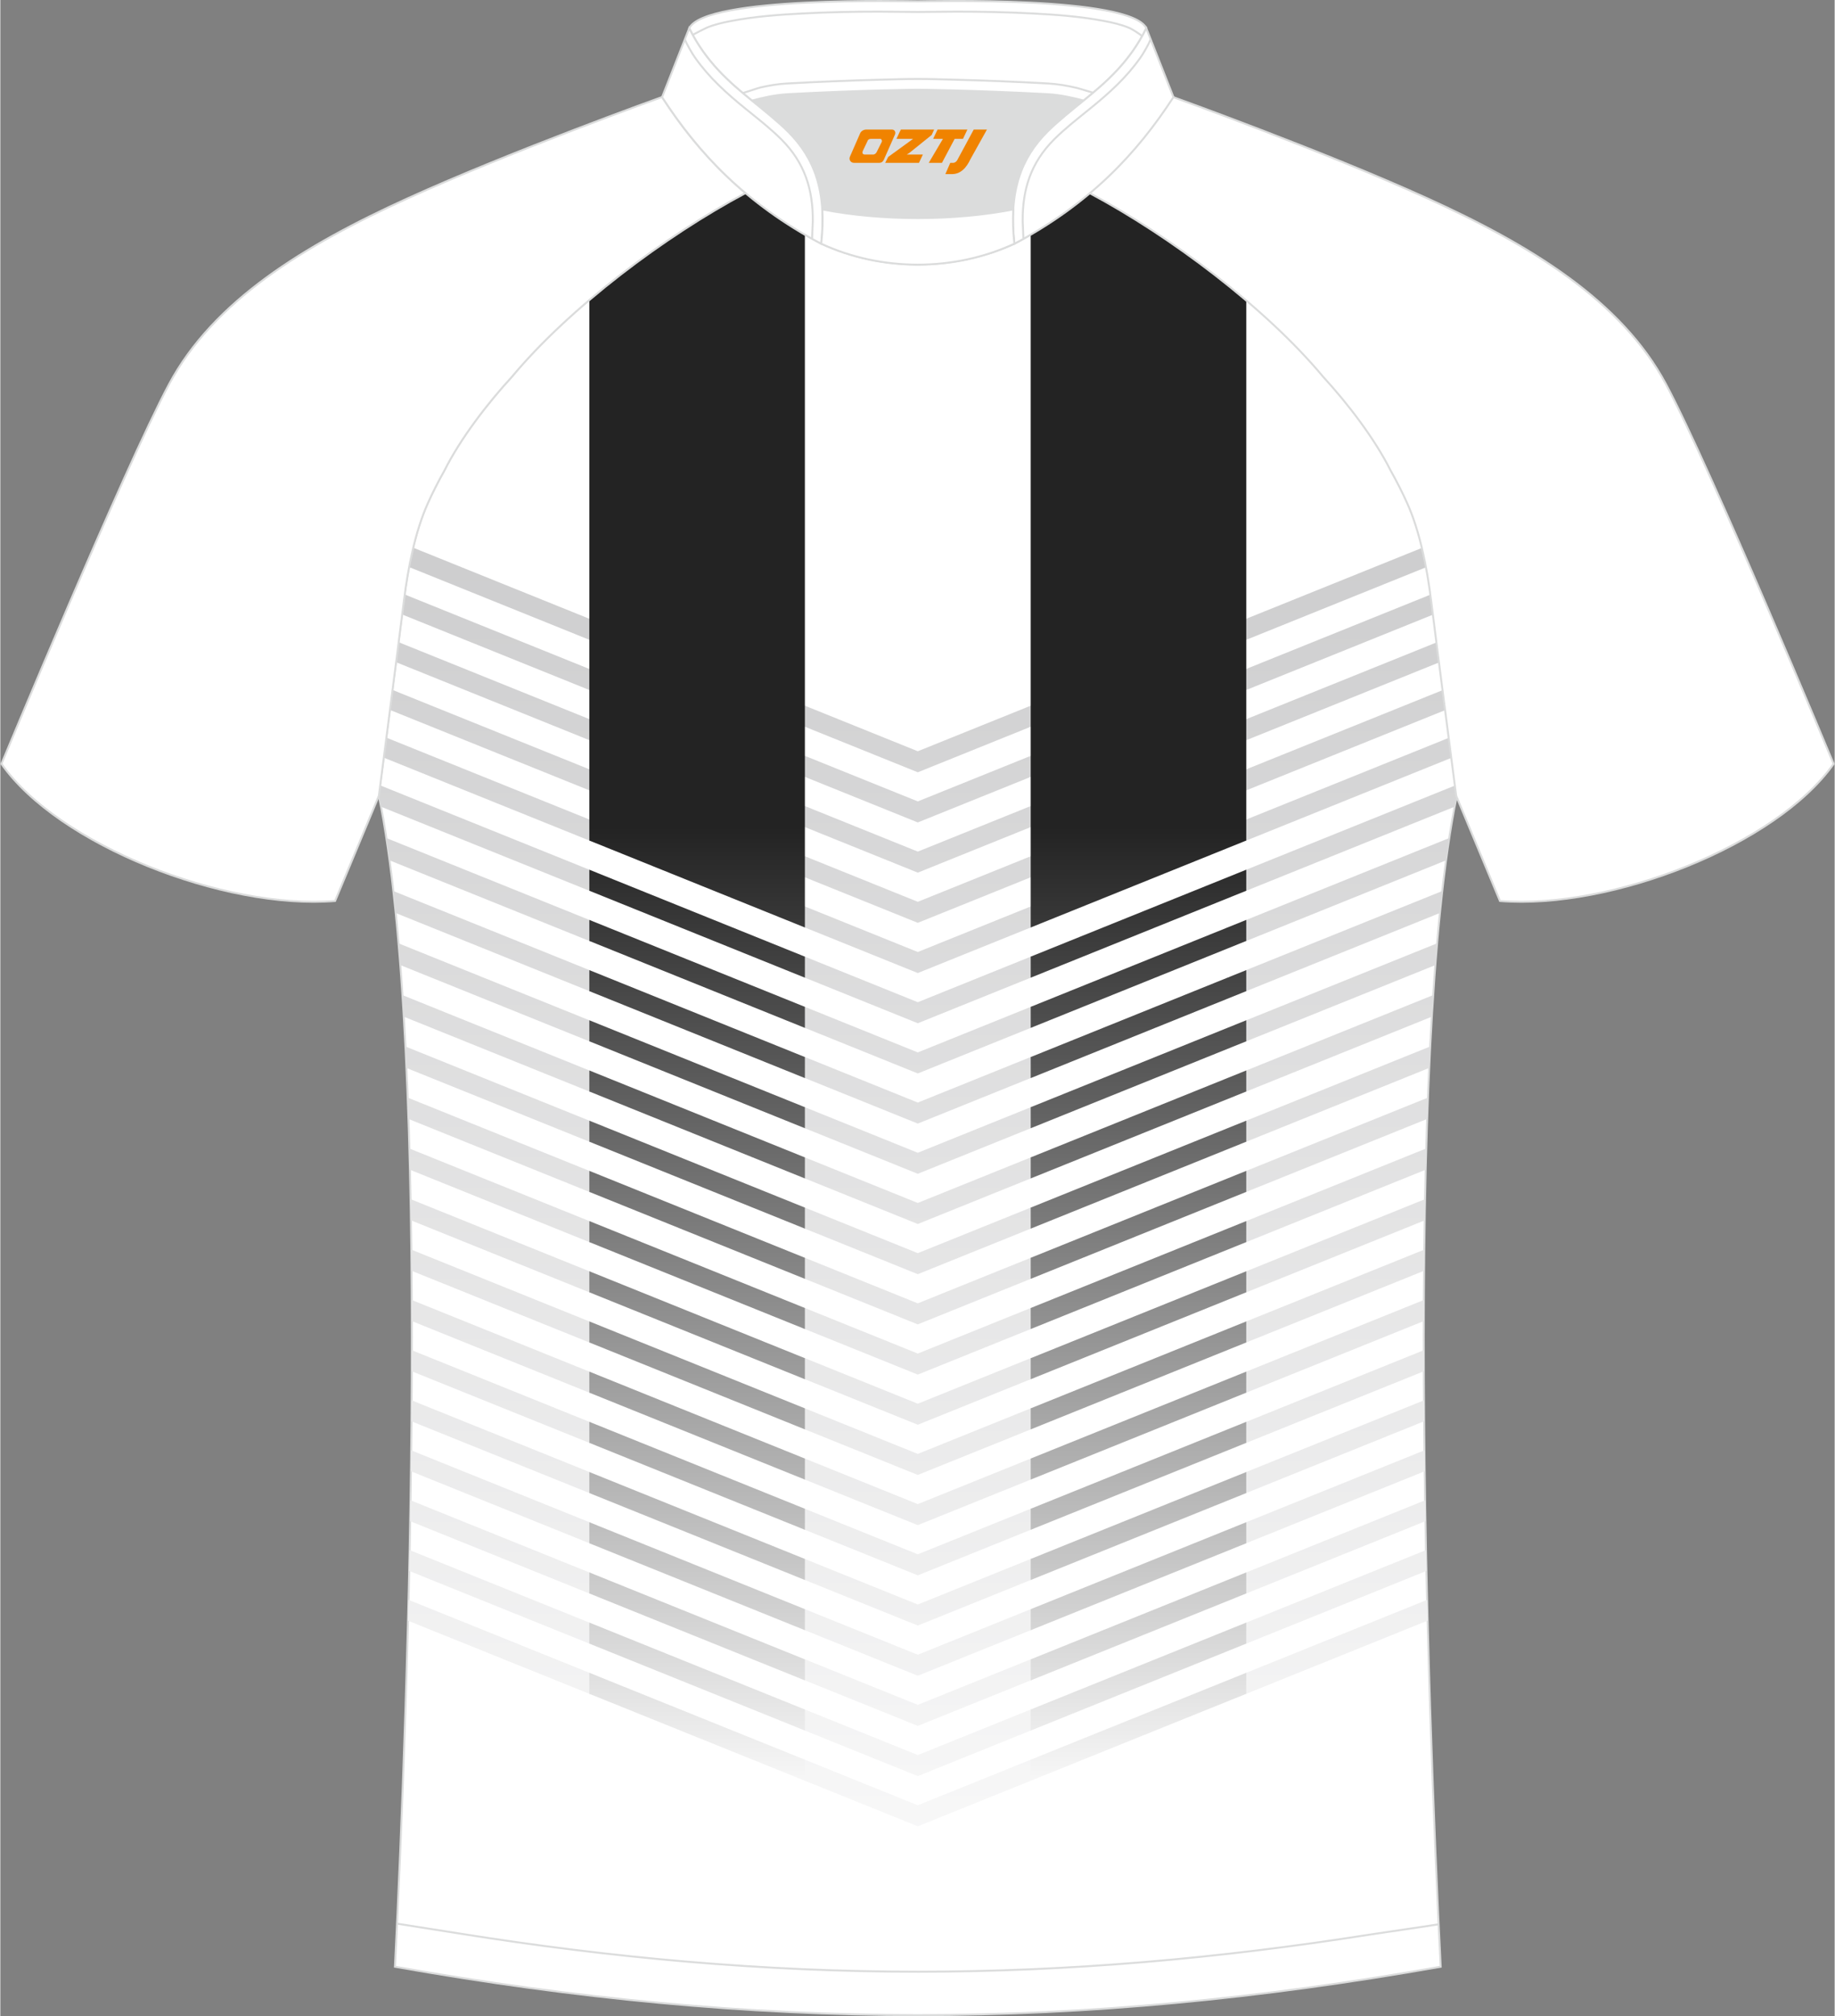
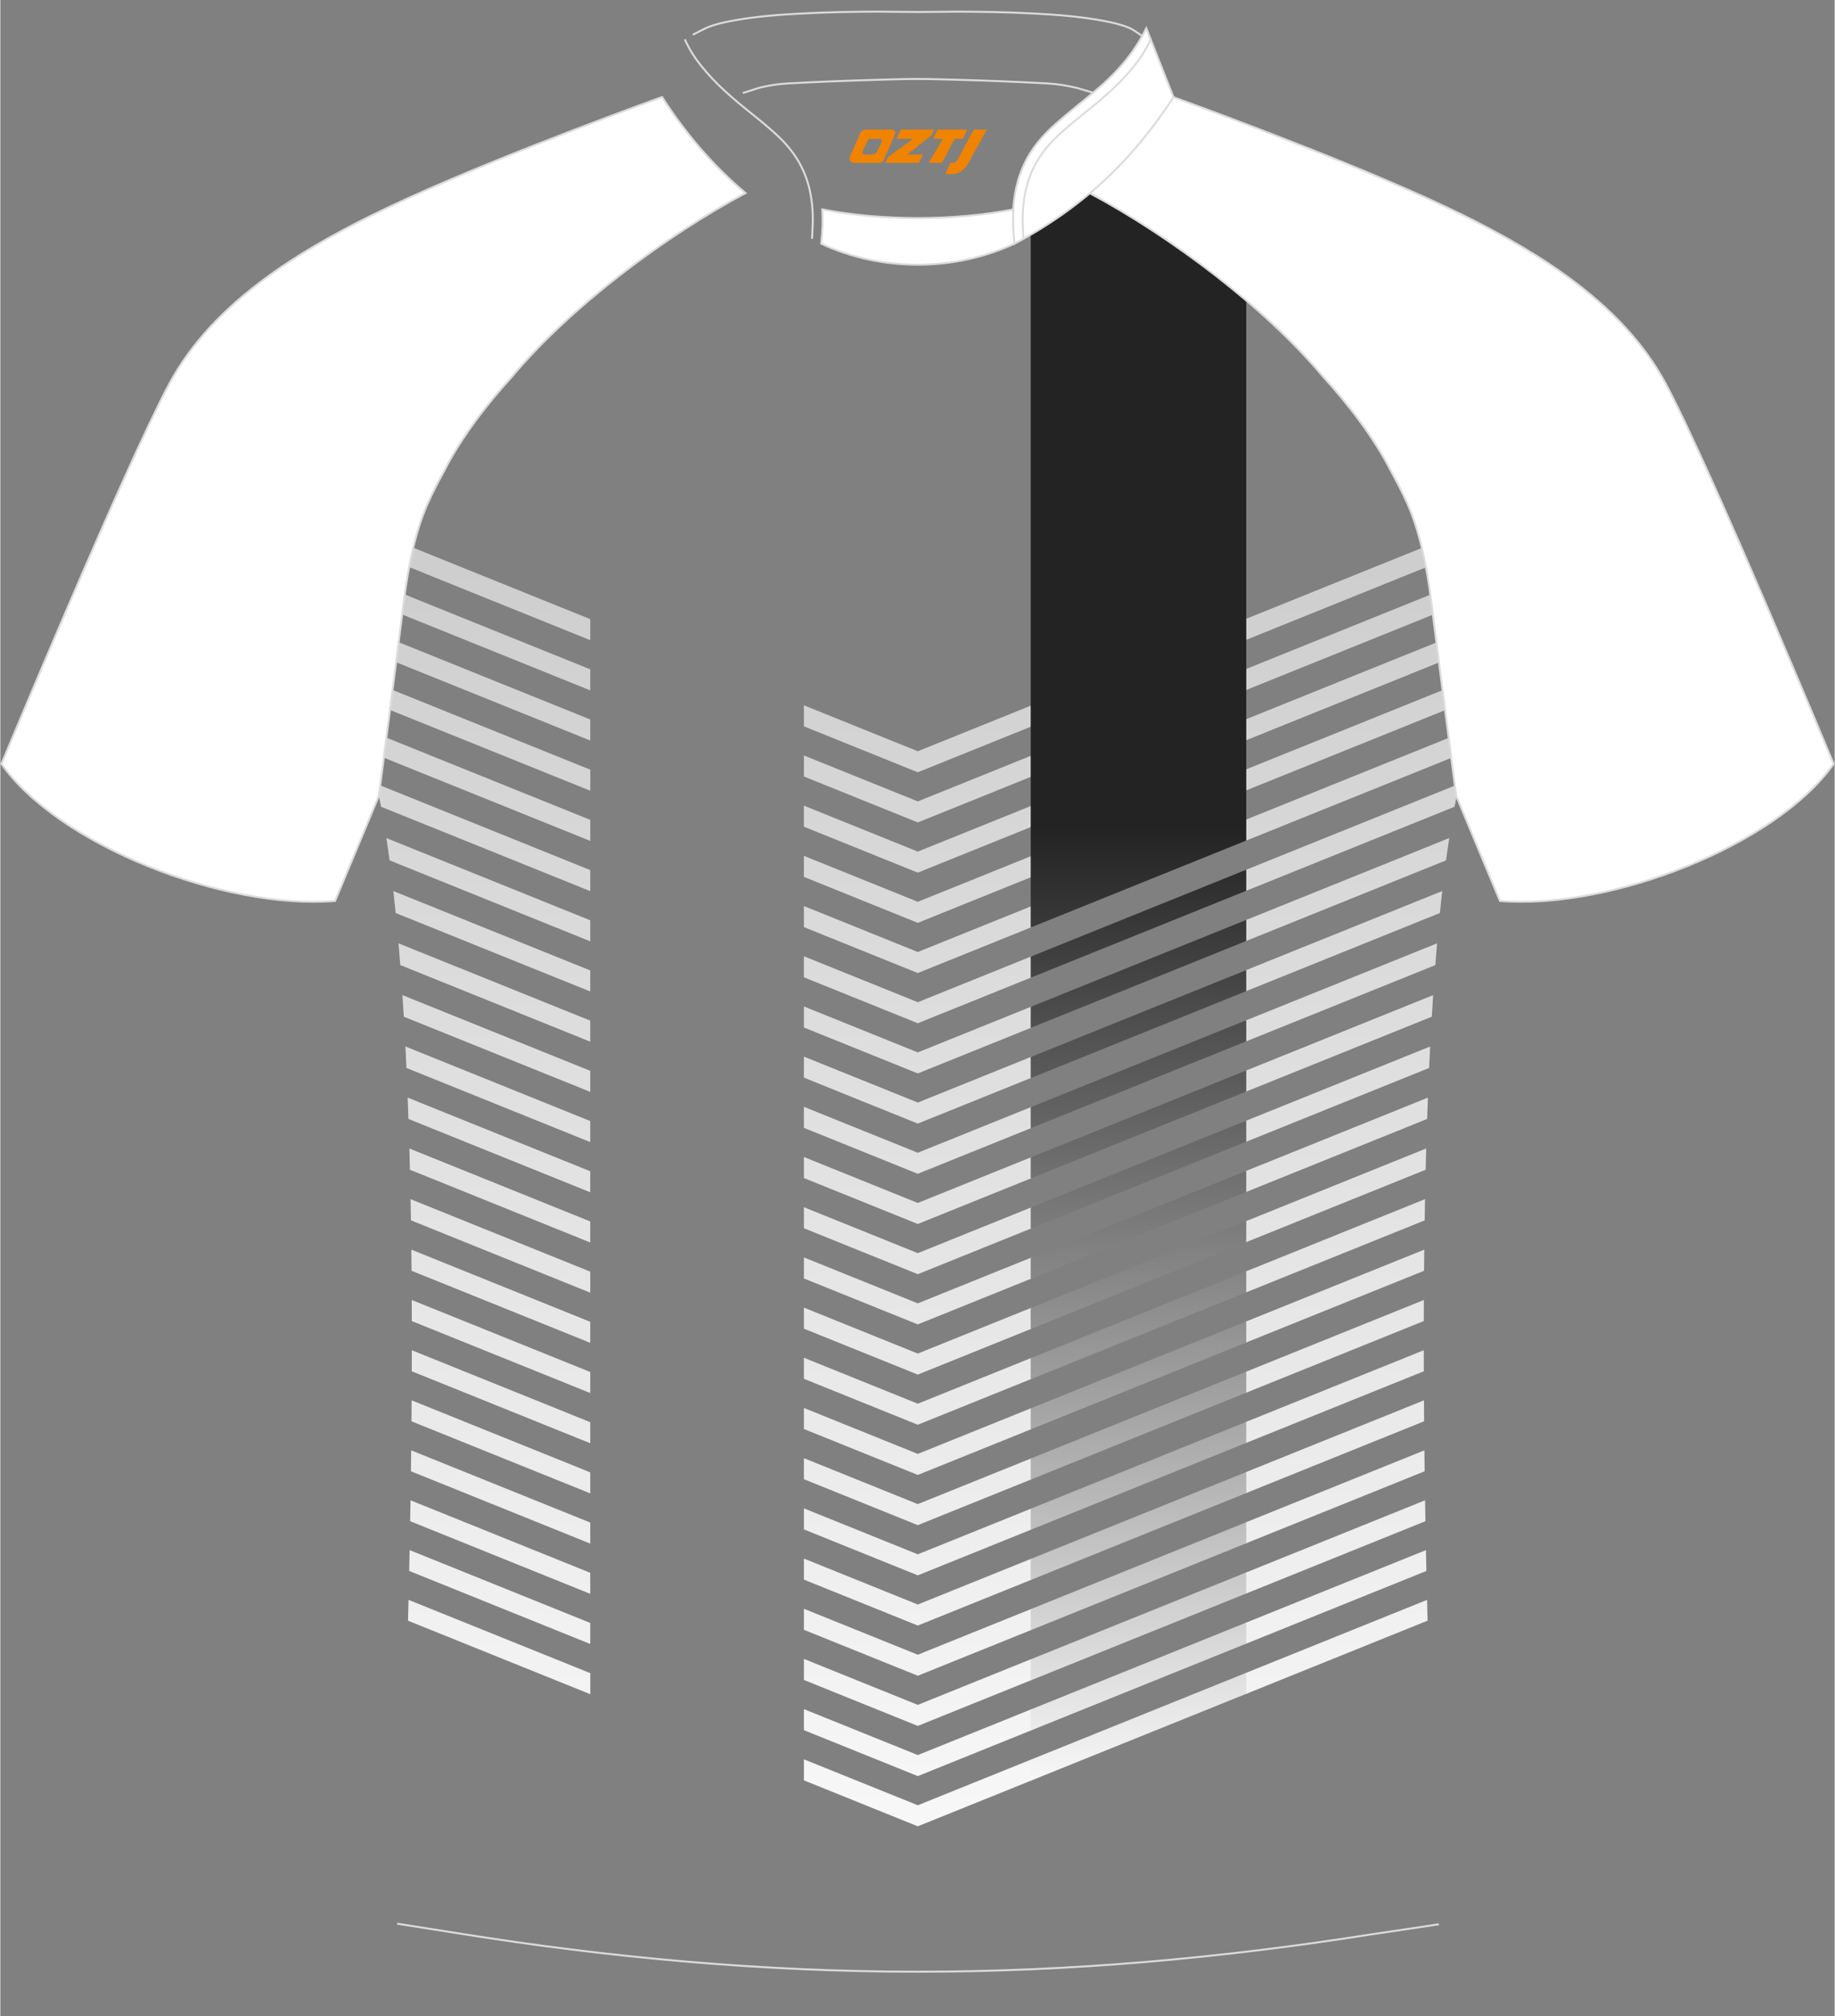
<svg xmlns="http://www.w3.org/2000/svg" version="1.1" id="图层_1" x="0px" y="0px" width="375.2px" height="412px" viewBox="0 0 375.12 412.06" enable-background="new 0 0 375.12 412.06" xml:space="preserve">
  <rect x="0" y="0" width="375.12" height="412.06" fill="#808080" stroke="none" />
  <g>
-     <path fill-rule="evenodd" clip-rule="evenodd" fill="#FFFFFF" stroke="#DBDCDC" stroke-width="0.4" stroke-miterlimit="22.926" d="   M292.73,122.66c1.28,10.22,4.87,37.88,5.13,39.87c-10.9,52.78-6,185.69-3.31,239.43c-36.98,6.55-71.95,9.87-106.93,9.9   c-34.97-0.04-69.96-3.35-106.92-9.9c2.69-53.74,7.59-186.65-3.31-239.43c0.26-1.99,3.85-29.64,5.13-39.87   c0.85-6.81,2.32-14.12,4.86-19.77c1.01-2.26,2.15-4.5,3.41-6.73c3.27-6.54,8.81-13.73,13.76-19.11   c11.93-14.33,31.37-28.82,47.81-37.61c3.96,3.33,8.45,6.45,13.62,9.33l1.87,1.01c6.12,2.84,13.03,4.26,19.8,4.27   c6.76-0.02,13.68-1.44,19.8-4.27l1.87-1.01c5.16-2.88,9.64-6.01,13.61-9.33c16.44,8.78,35.88,23.27,47.81,37.61   c4.94,5.38,10.48,12.57,13.76,19.11c1.25,2.23,2.4,4.47,3.41,6.73C290.41,108.55,291.88,115.86,292.73,122.66z" />
    <g>
      <linearGradient id="SVGID_1_" gradientUnits="userSpaceOnUse" x1="187.617" y1="315.277" x2="187.617" y2="-7.989" gradientTransform="matrix(1 0 0 -1 0 411.896)">
        <stop offset="0" style="stop-color:#CBCBCC" />
        <stop offset="1" style="stop-color:#FFFFFF" />
      </linearGradient>
      <path fill-rule="evenodd" clip-rule="evenodd" fill="url(#SVGID_1_)" d="M187.62,153.54l23.29-9.39v4.3l-23.29,9.39l-23.29-9.39    v-4.3L187.62,153.54L187.62,153.54z M292.73,122.66l0.37,2.91l-38.49,15.52v-4.3l37.97-15.31    C292.63,121.88,292.68,122.27,292.73,122.66L292.73,122.66z M293.82,131.25l-39.22,15.81v4.3l39.74-16.02L293.82,131.25    L293.82,131.25z M295.07,141l-40.47,16.31v4.3l41-16.53L295.07,141L295.07,141z M296.33,150.75l0.53,4.09l-42.26,17.03v-4.3    L296.33,150.75L296.33,150.75z M297.59,160.5l0.26,2.04c-0.16,0.76-0.31,1.55-0.46,2.34l-42.79,17.25v-4.3L297.59,160.5    L297.59,160.5z M296.3,171.28l-41.7,16.81v4.3l41.04-16.55C295.86,174.28,296.08,172.76,296.3,171.28L296.3,171.28z     M294.87,182.11l-40.27,16.23v4.3l39.79-16.04C294.55,185.08,294.71,183.58,294.87,182.11L294.87,182.11z M293.81,192.8    c-0.13,1.46-0.24,2.95-0.36,4.45L254.6,212.9v-4.3L293.81,192.8L293.81,192.8z M293.01,203.38l-38.41,15.48v4.3l38.14-15.37    C292.83,206.3,292.92,204.83,293.01,203.38L293.01,203.38z M292.4,213.88c-0.07,1.45-0.14,2.91-0.21,4.39l-37.59,15.15v-4.3    L292.4,213.88L292.4,213.88z M291.94,224.33l-37.34,15.05v4.3l37.18-14.99C291.83,227.23,291.89,225.77,291.94,224.33    L291.94,224.33z M291.59,234.72c-0.04,1.44-0.08,2.89-0.11,4.35l-36.88,14.87v-4.3L291.59,234.72L291.59,234.72z M291.35,245.08    L254.6,259.9v4.3l36.68-14.78C291.3,247.96,291.33,246.52,291.35,245.08L291.35,245.08z M291.19,255.4    c-0.02,1.44-0.03,2.88-0.04,4.32l-36.55,14.73v-4.3L291.19,255.4L291.19,255.4z M291.11,265.69l-36.51,14.72v4.3L291.09,270    C291.1,268.56,291.1,267.13,291.11,265.69L291.11,265.69z M291.09,275.96c0,1.43,0,2.86,0.01,4.3l-36.5,14.71v-4.3L291.09,275.96    L291.09,275.96z M291.13,286.2l-36.53,14.72v4.3l36.56-14.74C291.15,289.06,291.14,287.63,291.13,286.2L291.13,286.2z     M291.22,296.42c0.02,1.43,0.03,2.85,0.05,4.28l-36.67,14.78v-4.3L291.22,296.42L291.22,296.42z M291.36,306.63l-36.76,14.82v4.3    l36.83-14.85C291.41,309.48,291.38,308.05,291.36,306.63L291.36,306.63z M291.54,316.81c0.03,1.43,0.06,2.85,0.09,4.26L254.6,336    v-4.3L291.54,316.81L291.54,316.81z M291.77,326.98l-37.17,14.98v4.3l37.27-15.03C291.84,329.82,291.8,328.4,291.77,326.98    L291.77,326.98z M83.37,331.24c0.04-1.41,0.07-2.83,0.11-4.26l37.17,14.98v4.3L83.37,331.24L83.37,331.24z M83.61,321.07    L120.64,336v-4.3L83.7,316.81C83.67,318.24,83.64,319.66,83.61,321.07L83.61,321.07z M83.81,310.9c0.03-1.42,0.05-2.84,0.07-4.27    l36.76,14.82v4.3L83.81,310.9L83.81,310.9z M83.97,300.7l36.67,14.78v-4.3l-36.62-14.76C84.01,297.85,83.99,299.28,83.97,300.7    L83.97,300.7z M84.08,290.49c0.01-1.43,0.02-2.86,0.03-4.29l36.53,14.72v4.3L84.08,290.49L84.08,290.49z M84.14,280.26l36.5,14.71    v-4.3l-36.49-14.71C84.15,277.39,84.15,278.82,84.14,280.26L84.14,280.26z M84.15,270c0-1.44-0.01-2.87-0.02-4.31l36.51,14.72v4.3    L84.15,270L84.15,270z M84.09,259.72l36.55,14.73v-4.3L84.05,255.4C84.07,256.84,84.08,258.28,84.09,259.72L84.09,259.72z     M83.97,249.41c-0.02-1.45-0.05-2.89-0.08-4.33l36.75,14.82v4.3L83.97,249.41L83.97,249.41z M83.76,239.07l36.88,14.87v-4.3    l-36.99-14.91C83.69,236.16,83.73,237.61,83.76,239.07L83.76,239.07z M83.46,228.69c-0.05-1.46-0.1-2.92-0.16-4.36l37.34,15.05    v4.3L83.46,228.69L83.46,228.69z M83.05,218.27l37.59,15.15v-4.3l-37.8-15.24C82.91,215.33,82.98,216.79,83.05,218.27    L83.05,218.27z M82.51,207.79c-0.09-1.48-0.18-2.96-0.28-4.41l38.41,15.48v4.3L82.51,207.79L82.51,207.79z M81.79,197.24    l38.85,15.66v-4.3l-39.21-15.8C81.55,194.25,81.67,195.74,81.79,197.24L81.79,197.24z M80.85,186.6    c-0.15-1.52-0.31-3.02-0.48-4.49l40.27,16.23v4.3L80.85,186.6L80.85,186.6z M79.6,175.84l41.04,16.55v-4.3l-41.7-16.81    C79.17,172.76,79.39,174.28,79.6,175.84L79.6,175.84z M77.85,164.88l42.79,17.25v-4.3L77.65,160.5l-0.26,2.03    C77.54,163.3,77.7,164.08,77.85,164.88L77.85,164.88z M78.39,154.84l0.53-4.09l41.73,16.82v4.3L78.39,154.84L78.39,154.84z     M79.65,145.09l0.53-4.09l40.47,16.31v4.3L79.65,145.09L79.65,145.09z M80.9,135.33l39.74,16.02v-4.3l-39.22-15.81L80.9,135.33    L80.9,135.33z M82.15,125.58l38.49,15.52v-4.3l-37.97-15.31c-0.05,0.39-0.1,0.79-0.15,1.18L82.15,125.58L82.15,125.58z     M83.57,115.89c0.25-1.33,0.53-2.66,0.84-3.96l36.23,14.61v4.3L83.57,115.89L83.57,115.89z M290.84,111.93l-36.24,14.61v4.3    l37.08-14.95C291.43,114.56,291.15,113.23,290.84,111.93L290.84,111.93z M187.62,368.96l-23.29-9.39v4.3l23.29,9.39l23.29-9.39    v-4.3L187.62,368.96L187.62,368.96z M187.62,358.7l23.29-9.39v4.3L187.62,363l-23.29-9.39v-4.3L187.62,358.7L187.62,358.7z     M187.62,348.44l-23.29-9.39v4.3l23.29,9.39l23.29-9.39v-4.3L187.62,348.44L187.62,348.44z M187.62,338.19l23.29-9.39v4.3    l-23.29,9.39l-23.29-9.39v-4.3L187.62,338.19L187.62,338.19z M187.62,327.93l-23.29-9.39v4.3l23.29,9.39l23.29-9.39v-4.3    L187.62,327.93L187.62,327.93z M187.62,317.67l23.29-9.39v4.3l-23.29,9.39l-23.29-9.39v-4.3L187.62,317.67L187.62,317.67z     M187.62,307.41l-23.29-9.39v4.3l23.29,9.39l23.29-9.39v-4.3L187.62,307.41L187.62,307.41z M187.62,297.15l23.29-9.39v4.3    l-23.29,9.39l-23.29-9.39v-4.3L187.62,297.15L187.62,297.15z M187.62,286.89l-23.29-9.39v4.3l23.29,9.39l23.29-9.39v-4.3    L187.62,286.89L187.62,286.89z M187.62,276.64l23.29-9.39v4.3l-23.29,9.39l-23.29-9.39v-4.3L187.62,276.64L187.62,276.64z     M187.62,266.38l-23.29-9.39v4.3l23.29,9.39l23.29-9.39v-4.3L187.62,266.38L187.62,266.38z M187.62,256.12l23.29-9.39v4.3    l-23.29,9.39l-23.29-9.39v-4.3L187.62,256.12L187.62,256.12z M187.62,245.86l-23.29-9.39v4.3l23.29,9.39l23.29-9.39v-4.3    L187.62,245.86L187.62,245.86z M187.62,235.6l23.29-9.39v4.3l-23.29,9.39l-23.29-9.39v-4.3L187.62,235.6L187.62,235.6z     M187.62,225.34l-23.29-9.39v4.3l23.29,9.39l23.29-9.39v-4.3L187.62,225.34L187.62,225.34z M187.62,215.09l23.29-9.39v4.3    l-23.29,9.39L164.33,210v-4.3L187.62,215.09L187.62,215.09z M187.62,204.83l-23.29-9.39v4.3l23.29,9.39l23.29-9.39v-4.3    L187.62,204.83L187.62,204.83z M187.62,194.57l23.29-9.39v4.3l-23.29,9.39l-23.29-9.39v-4.3L187.62,194.57L187.62,194.57z     M187.62,184.31l-23.29-9.39v4.3l23.29,9.39l23.29-9.39v-4.3L187.62,184.31L187.62,184.31z M187.62,174.05l23.29-9.39v4.3    l-23.29,9.39l-23.29-9.39v-4.3L187.62,174.05L187.62,174.05z M187.62,163.79l-23.29-9.39v4.3l23.29,9.39l23.29-9.39v-4.3    L187.62,163.79z" />
      <linearGradient id="SVGID_2_" gradientUnits="userSpaceOnUse" x1="142.487" y1="242.841" x2="142.487" y2="40.38" gradientTransform="matrix(1 0 0 -1 0 411.896)">
        <stop offset="0" style="stop-color:#232323" />
        <stop offset="1" style="stop-color:#FFFFFF" />
      </linearGradient>
-       <path fill-rule="evenodd" clip-rule="evenodd" fill="url(#SVGID_2_)" d="M164.53,359.65v4.3l-44.08-17.77v-4.3L164.53,359.65    L164.53,359.65z M120.45,61.29c10.09-8.56,21.59-16.33,31.91-21.85c3.59,3.02,7.61,5.86,12.17,8.51v141.61l-44.08-17.77V61.29    L120.45,61.29z M164.53,195.52l-44.08-17.77v4.3l44.08,17.77V195.52L164.53,195.52z M164.53,205.78l-44.08-17.77v4.3l44.08,17.77    V205.78L164.53,205.78z M164.53,216.04v4.3l-44.08-17.77v-4.3L164.53,216.04L164.53,216.04z M164.53,226.29v4.3l-44.08-17.77v-4.3    L164.53,226.29L164.53,226.29z M164.53,236.55l-44.08-17.77v4.3l44.08,17.77V236.55L164.53,236.55z M164.53,246.81l-44.08-17.77    v4.3l44.08,17.77V246.81L164.53,246.81z M164.53,257.07v4.3l-44.08-17.77v-4.3L164.53,257.07L164.53,257.07z M164.53,267.33v4.3    l-44.08-17.77v-4.3L164.53,267.33L164.53,267.33z M164.53,277.59l-44.08-17.77v4.3l44.08,17.77V277.59L164.53,277.59z     M164.53,287.84l-44.08-17.77v4.3l44.08,17.77V287.84L164.53,287.84z M164.53,298.1v4.3l-44.08-17.77v-4.3L164.53,298.1    L164.53,298.1z M164.53,308.36v4.3l-44.08-17.77v-4.3L164.53,308.36L164.53,308.36z M164.53,318.62l-44.08-17.77v4.3l44.08,17.77    V318.62L164.53,318.62z M164.53,328.88l-44.08-17.77v4.3l44.08,17.77V328.88L164.53,328.88z M164.53,339.14l-44.08-17.77v4.3    l44.08,17.77V339.14L164.53,339.14z M164.53,349.39l-44.08-17.77v4.3l44.08,17.77V349.39z" />
      <linearGradient id="SVGID_3_" gradientUnits="userSpaceOnUse" x1="232.747" y1="242.841" x2="232.747" y2="40.38" gradientTransform="matrix(1 0 0 -1 0 411.896)">
        <stop offset="0" style="stop-color:#232323" />
        <stop offset="1" style="stop-color:#FFFFFF" />
      </linearGradient>
-       <path fill-rule="evenodd" clip-rule="evenodd" fill="url(#SVGID_3_)" d="M210.71,359.65v4.3l44.08-17.77v-4.3L210.71,359.65    L210.71,359.65z M210.71,47.98c4.58-2.66,8.61-5.52,12.21-8.53c10.31,5.5,21.79,13.25,31.87,21.8v110.54l-44.08,17.77V47.98    L210.71,47.98z M210.71,195.52v4.3l44.08-17.77v-4.3L210.71,195.52L210.71,195.52z M210.71,205.78v4.3l44.08-17.77v-4.3    L210.71,205.78L210.71,205.78z M210.71,216.04l44.08-17.77v4.3l-44.08,17.77V216.04L210.71,216.04z M210.71,226.29l44.08-17.77    v4.3l-44.08,17.77V226.29L210.71,226.29z M210.71,236.55v4.3l44.08-17.77v-4.3L210.71,236.55L210.71,236.55z M210.71,246.81v4.3    l44.08-17.77v-4.3L210.71,246.81L210.71,246.81z M210.71,257.07l44.08-17.77v4.3l-44.08,17.77V257.07L210.71,257.07z     M210.71,267.33l44.08-17.77v4.3l-44.08,17.77V267.33L210.71,267.33z M210.71,277.59v4.3l44.08-17.77v-4.3L210.71,277.59    L210.71,277.59z M210.71,287.84v4.3l44.08-17.77v-4.3L210.71,287.84L210.71,287.84z M210.71,298.1l44.08-17.77v4.3l-44.08,17.77    V298.1L210.71,298.1z M210.71,308.36l44.08-17.77v4.3l-44.08,17.77V308.36L210.71,308.36z M210.71,318.62v4.3l44.08-17.77v-4.3    L210.71,318.62L210.71,318.62z M210.71,328.88v4.3l44.08-17.77v-4.3L210.71,328.88L210.71,328.88z M210.71,339.14l44.08-17.77v4.3    l-44.08,17.77V339.14L210.71,339.14z M210.71,349.39l44.08-17.77v4.3l-44.08,17.77V349.39z" />
+       <path fill-rule="evenodd" clip-rule="evenodd" fill="url(#SVGID_3_)" d="M210.71,359.65v4.3l44.08-17.77v-4.3L210.71,359.65    L210.71,359.65z M210.71,47.98c4.58-2.66,8.61-5.52,12.21-8.53c10.31,5.5,21.79,13.25,31.87,21.8v110.54l-44.08,17.77V47.98    L210.71,47.98z M210.71,195.52v4.3l44.08-17.77v-4.3L210.71,195.52L210.71,195.52z M210.71,205.78v4.3l44.08-17.77v-4.3    L210.71,205.78L210.71,205.78z M210.71,216.04l44.08-17.77v4.3l-44.08,17.77V216.04L210.71,216.04z M210.71,226.29l44.08-17.77    v4.3l-44.08,17.77V226.29L210.71,226.29z M210.71,236.55v4.3l44.08-17.77v-4.3L210.71,236.55L210.71,236.55z M210.71,246.81v4.3    l44.08-17.77v-4.3L210.71,246.81L210.71,246.81z M210.71,257.07l44.08-17.77v4.3l-44.08,17.77L210.71,257.07z     M210.71,267.33l44.08-17.77v4.3l-44.08,17.77V267.33L210.71,267.33z M210.71,277.59v4.3l44.08-17.77v-4.3L210.71,277.59    L210.71,277.59z M210.71,287.84v4.3l44.08-17.77v-4.3L210.71,287.84L210.71,287.84z M210.71,298.1l44.08-17.77v4.3l-44.08,17.77    V298.1L210.71,298.1z M210.71,308.36l44.08-17.77v4.3l-44.08,17.77V308.36L210.71,308.36z M210.71,318.62v4.3l44.08-17.77v-4.3    L210.71,318.62L210.71,318.62z M210.71,328.88v4.3l44.08-17.77v-4.3L210.71,328.88L210.71,328.88z M210.71,339.14l44.08-17.77v4.3    l-44.08,17.77V339.14L210.71,339.14z M210.71,349.39l44.08-17.77v4.3l-44.08,17.77V349.39z" />
    </g>
    <path fill-rule="evenodd" clip-rule="evenodd" fill="#FFFFFF" stroke="#DBDCDC" stroke-width="0.4" stroke-miterlimit="22.926" d="   M222.74,39.46c7.1-5.98,12.52-12.61,17.07-19.63c0,0,30.76,11.04,52,20.7c21.24,9.65,39.72,20.97,48.83,38.02   c9.12,17.05,34.26,77.57,34.26,77.57c-11.61,16.55-45.46,29.86-68.23,28.02l-8.95-21.49c0,0-3.82-29.37-5.14-39.99   c-0.85-6.8-2.32-14.12-4.86-19.77c-1.01-2.26-2.16-4.5-3.41-6.73c-3.28-6.54-8.81-13.73-13.76-19.11   C258.61,62.74,239.18,48.24,222.74,39.46z" />
    <path fill-rule="evenodd" clip-rule="evenodd" fill="#FFFFFF" stroke="#DBDCDC" stroke-width="0.4" stroke-miterlimit="22.926" d="   M152.39,39.46c-7.1-5.98-12.52-12.61-17.07-19.63c0,0-30.76,11.04-52,20.7C62.08,50.18,43.6,61.5,34.49,78.55   c-9.12,17.04-34.26,77.57-34.26,77.57c11.61,16.55,45.46,29.86,68.23,28.02l8.95-21.49c0,0,3.82-29.37,5.14-39.99   c0.85-6.8,2.32-14.12,4.86-19.77c1.01-2.26,2.16-4.5,3.41-6.73c3.28-6.54,8.81-13.73,13.76-19.11   C116.52,62.74,135.95,48.24,152.39,39.46z" />
    <path fill="none" stroke="#DBDCDC" stroke-width="0.4" stroke-miterlimit="22.926" stroke-dasharray="3261487.75,1630743.5" d="   M81.16,393.16c1.31,0.21,11.47,1.81,12.79,2.02c31.03,4.97,62.23,7.8,93.72,7.8c30.98,0,61.68-2.74,92.22-7.56   c1.81-0.29,12.48-1.83,14.29-2.14" />
-     <path fill-rule="evenodd" clip-rule="evenodd" fill="#DBDCDC" d="M168.09,42.8c12.07,2.36,26.98,2.36,39.06,0   c0.41-6.85,2.86-11.77,7.01-15.93c1.98-1.98,5.18-4.55,7.35-6.31c0.67-0.53,1.33-1.08,1.98-1.63c-0.29-0.07-2.98-0.9-3.28-0.97   c-1.95-0.46-3.94-0.82-5.93-0.92c-6.35-0.34-12.72-0.6-19.08-0.77c-2.52-0.07-5.07-0.15-7.59-0.15c-2.52,0-5.07,0.08-7.59,0.15   c-6.35,0.17-12.72,0.42-19.07,0.77c-1.82,0.1-3.63,0.4-5.42,0.81c-0.46,0.1-3.23,1.05-3.68,1.16c0.62,0.52,1.24,1.03,1.85,1.53   c2.45,1.94,5.16,4.11,7.38,6.33C165.23,31.03,167.68,35.96,168.09,42.8z" />
-     <path fill-rule="evenodd" clip-rule="evenodd" fill="#FFFFFF" stroke="#DBDCDC" stroke-width="0.4" stroke-miterlimit="22.926" d="   M140.88,5.77c3.26-6.62,44.73-5.49,46.74-5.5c2.01,0,43.48-1.13,46.74,5.5c-3.37,6.86-8.16,11.02-12.82,14.79   c-2.01-0.53-4.73-1.17-7.36-1.31c-15.41-0.82-26.57-0.91-26.57-0.91s-11.15,0.08-26.57,0.91c-2.63,0.14-5.35,0.78-7.35,1.31   C149.04,16.78,144.25,12.63,140.88,5.77z" />
    <path fill="none" stroke="#DBDCDC" stroke-width="0.4" stroke-miterlimit="22.926" stroke-dasharray="3261487.75,1630743.5" d="   M233.5,7.38c-0.36-0.32-1.95-1.41-2.72-1.71c-1.56-0.65-3.35-1.06-4.99-1.37c-4.78-0.92-9.85-1.3-14.72-1.55   c-5.16-0.27-10.34-0.37-15.52-0.37c-2.65,0-5.3,0.07-7.94,0.07s-5.29-0.07-7.94-0.07c-5.17,0-10.35,0.1-15.52,0.37   c-4.85,0.24-9.92,0.62-14.7,1.54c-1.65,0.31-3.43,0.72-4.99,1.37c-0.21,0.09-2.46,1.23-2.86,1.46" />
    <path fill="none" stroke="#DBDCDC" stroke-width="0.4" stroke-miterlimit="22.926" d="M151.83,19.02   c0.46-0.12,3.22-1.06,3.68-1.16c1.79-0.4,3.61-0.71,5.42-0.8c6.35-0.35,12.72-0.6,19.07-0.77c2.52-0.07,5.07-0.15,7.59-0.15   c2.52,0,5.07,0.08,7.59,0.15c6.36,0.17,12.72,0.42,19.07,0.77c1.99,0.11,3.98,0.46,5.94,0.92c0.29,0.07,2.98,0.89,3.27,0.97" />
-     <path fill-rule="evenodd" clip-rule="evenodd" fill="#FFFFFF" stroke="#DBDCDC" stroke-width="0.4" stroke-miterlimit="22.926" d="   M140.88,5.77l-5.55,14.08c7.38,11.39,17.05,21.77,32.54,29.98c1.17-10.71-1.35-17.5-6.8-22.94c-1.98-1.98-5.18-4.55-7.35-6.31   C149.06,16.8,144.26,12.64,140.88,5.77z" />
    <path fill="none" stroke="#DBDCDC" stroke-width="0.4" stroke-miterlimit="22.926" stroke-dasharray="3261487.75,1630743.5" d="   M166,48.8c0.02-0.51,0.14-3.11,0.15-3.61c0.05-6.43-1.63-11.9-6.43-16.7c-2.2-2.2-4.79-4.22-7.19-6.16   c-4.03-3.26-7.54-6.42-10.43-10.51c-0.54-0.72-1.84-2.95-2.1-3.79" />
    <path fill-rule="evenodd" clip-rule="evenodd" fill="#FFFFFF" stroke="#DBDCDC" stroke-width="0.4" stroke-miterlimit="22.926" d="   M234.35,5.77l5.55,14.08c-7.39,11.39-17.05,21.77-32.54,29.98c-1.17-10.71,1.35-17.5,6.79-22.94c1.98-1.98,5.18-4.55,7.35-6.31   C226.16,16.8,230.97,12.64,234.35,5.77z" />
    <path fill="none" stroke="#DBDCDC" stroke-width="0.4" stroke-miterlimit="22.926" stroke-dasharray="3261487.75,1630743.5" d="   M209.22,48.8c-0.02-0.51-0.14-3.11-0.15-3.61c-0.05-6.43,1.63-11.9,6.43-16.7c2.2-2.2,4.79-4.22,7.19-6.16   c4.03-3.26,7.54-6.42,10.43-10.51c0.53-0.72,1.84-2.95,2.1-3.79" />
    <path fill-rule="evenodd" clip-rule="evenodd" fill="#FFFFFF" stroke="#DBDCDC" stroke-width="0.4" stroke-miterlimit="22.926" d="   M167.87,49.81c0.28-2.55,0.35-4.87,0.22-7.01c12.07,2.36,26.99,2.36,39.06,0c-0.13,2.14-0.06,4.46,0.22,7.01   C195.05,55.52,180.17,55.52,167.87,49.81z" />
  </g>
  <g>
    <path fill="#F08300" d="M199.06,26.48l-3.4,6.3c-0.2,0.3-0.5,0.5-0.8,0.5h-0.6l-1,2.3h1.2c2,0.1,3.2-1.5,3.9-3L201.76,26.48h-2.5L199.06,26.48z" />
    <polygon fill="#F08300" points="191.86,26.48 ,197.76,26.48 ,196.86,28.38 ,195.16,28.38 ,192.56,33.28 ,189.86,33.28 ,192.76,28.38 ,190.76,28.38 ,191.66,26.48" />
    <polygon fill="#F08300" points="185.86,31.58 ,185.36,31.58 ,185.86,31.28 ,190.46,27.58 ,190.96,26.48 ,184.16,26.48 ,183.86,27.08 ,183.26,28.38 ,186.06,28.38 ,186.66,28.38 ,181.56,32.08    ,180.96,33.28 ,187.56,33.28 ,187.86,33.28 ,188.66,31.58" />
    <path fill="#F08300" d="M182.36,26.48H177.06C176.56,26.48,176.06,26.78,175.86,27.18L173.76,31.98C173.46,32.58,173.86,33.28,174.56,33.28h5.2c0.4,0,0.7-0.2,0.9-0.6L182.96,27.48C183.16,26.98,182.86,26.48,182.36,26.48z M180.26,28.98L179.16,31.18C178.96,31.48,178.66,31.58,178.56,31.58l-1.8,0C176.56,31.58,176.16,31.48,176.36,30.88l1-2.1c0.1-0.3,0.4-0.4,0.7-0.4h1.9   C180.16,28.38,180.36,28.68,180.26,28.98z" />
  </g>
</svg>